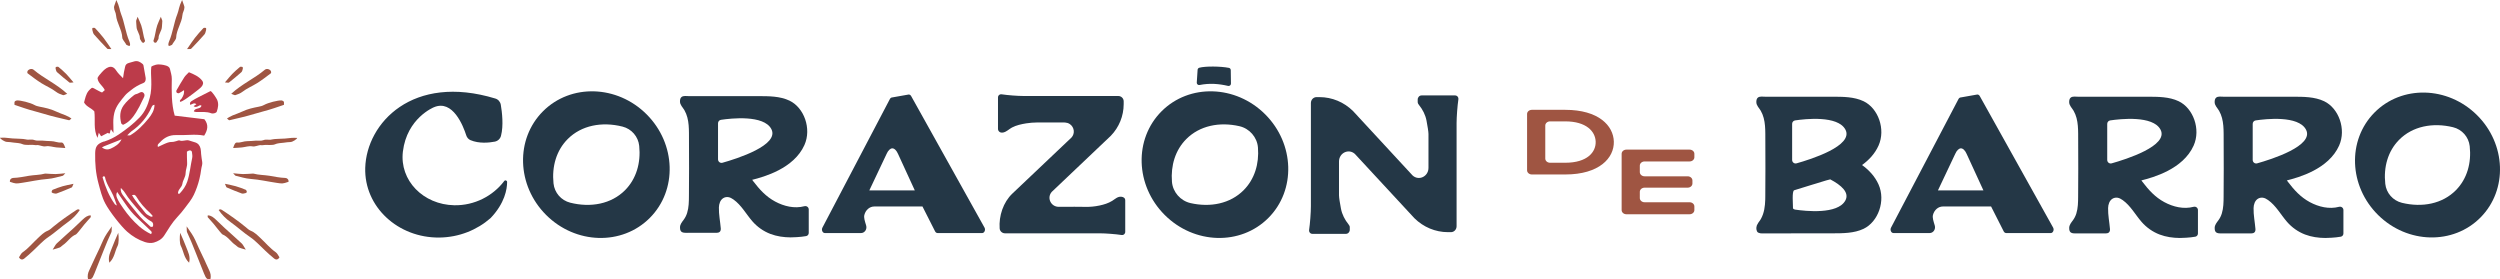
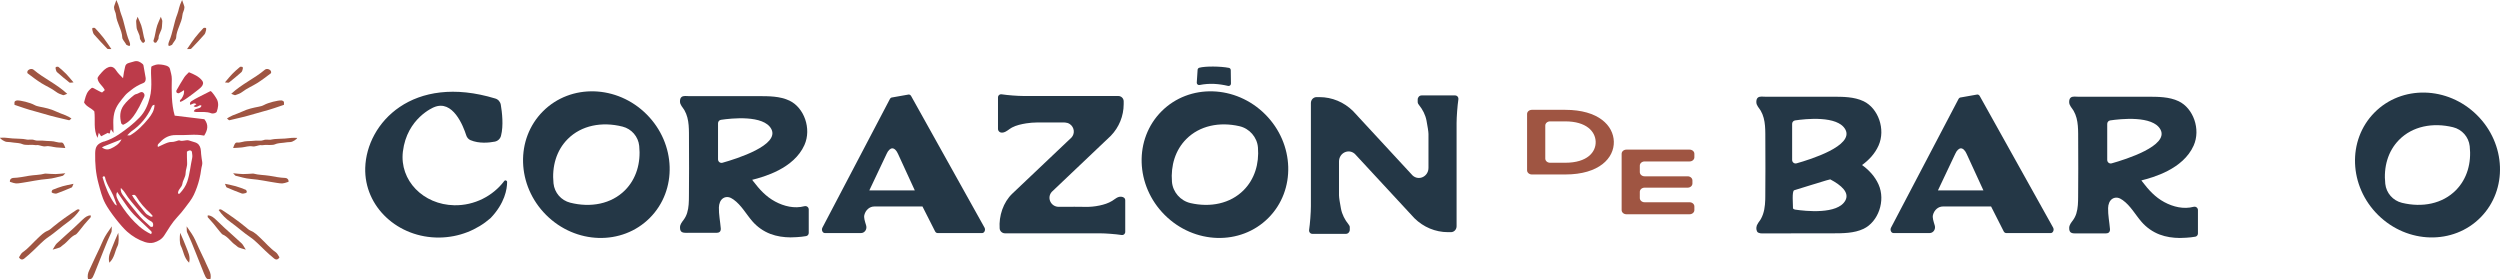
<svg xmlns="http://www.w3.org/2000/svg" id="Capa_2" viewBox="0 0 2647.99 295.99">
  <defs>
    <style>      .cls-1 {        fill: #bc3b4a;      }      .cls-2 {        fill: #9f5542;      }      .cls-3 {        fill: #243746;      }    </style>
  </defs>
  <g id="Capa_1-2" data-name="Capa_1">
    <g>
      <g>
        <g>
          <path class="cls-3" d="M2124.95,246.85c-1.06,0-2.07-.68-2.63-1.78l-13.37-26.37h-50.96c-4.95,0-9.21,3.6-10.59,8.95-.73,2.81.39,6.19,1.9,11.19,1.19,3.96-1.56,8.01-5.43,8.01h-38.29c-1.45,0-2.24-1.06-2.58-1.69-.69-1.27-.7-2.78-.03-4.06l71.39-136.07c.55-1.15,1.58-1.87,2.68-1.87l17.35-3.07c1.03,0,1.99.62,2.57,1.66l77.68,139.27c.71,1.27.73,2.8.04,4.1-.34.65-1.13,1.74-2.61,1.74h-47.11ZM2077,157.13c-2.11,0-4.44,2.18-6.03,5.83l-18.33,38.73h48.19l-17.74-38.61c-1.55-3.68-3.92-5.96-6.08-5.96Z" />
          <path class="cls-3" d="M2323.47,219.04c-10.52,2.8-21.67.1-31.06-4.97-9.81-5.3-16.55-12.85-23.21-21.55-.12-.16-.91-1.46-1.17-1.4,12.64-3.17,44.28-11.93,55.46-36.9,7.77-17.36-.41-39.65-15.85-47-10.1-4.82-21.99-4.73-32.9-4.78-13.52-.07-70.28.02-73.69,0-2.4,0-5.65-.68-7.71.91-1.4,1.08-1.69,3.05-1.68,4.81.02,3.68,2.98,6.18,4.72,9.22,5.59,9.73,4.7,21.63,4.82,32.53.21,19.37.04,38.74-.05,58.1-.03,6.07-.09,12.3-1.91,18.14-.83,2.65-2.02,5.04-3.67,7.26-1.74,2.35-3.81,4.8-3.88,7.88-.03,1.28.09,2.59.67,3.74,1.37,2.71,5.66,2.18,9.43,2.18h28.77c1.09,0,2.28-.26,3.12-.96,1.03-.85,1.3-2.34,1.2-3.67-.6-7.35-2.17-14.81-1.99-22.2.09-3.8,1.4-7.91,4.64-9.9,1.53-.94,3.39-1.32,5.17-1.08,2.05.27,3.91,1.32,5.59,2.51,8.43,5.98,13.41,15.47,20.08,23.13,5.14,5.9,11.73,10.55,19.05,13.35,6.82,2.61,14.14,3.61,21.41,3.67,1.53.01,10.6-.23,16.49-1.37,1.6-.31,2.73-1.72,2.73-3.35v-24.83c0-2.39-2.25-4.08-4.56-3.46ZM2231.96,169.42v-38.2c0-1.84,1.31-3.4,3.13-3.68,10.65-1.59,45.3-5.47,53.33,9.76,9.01,17.1-36.71,31.5-51.77,35.72-2.37.66-4.68-1.13-4.68-3.6Z" />
-           <path class="cls-3" d="M2477.56,219.04c-10.52,2.8-21.67.1-31.06-4.97-9.81-5.3-16.55-12.85-23.21-21.55-.12-.16-.91-1.46-1.17-1.4,12.64-3.17,44.28-11.93,55.46-36.9,7.77-17.36-.41-39.65-15.85-47-10.1-4.82-21.99-4.73-32.9-4.78-13.52-.07-70.28.02-73.69,0-2.4,0-5.65-.68-7.71.91-1.4,1.08-1.69,3.05-1.68,4.81.02,3.68,2.98,6.18,4.72,9.22,5.59,9.73,4.7,21.63,4.82,32.53.21,19.37.04,38.74-.05,58.1-.03,6.07-.09,12.3-1.91,18.14-.83,2.65-2.02,5.04-3.67,7.26-1.74,2.35-3.81,4.8-3.88,7.88-.03,1.28.09,2.59.67,3.74,1.37,2.71,5.66,2.18,9.43,2.18h28.77c1.09,0,2.28-.26,3.12-.96,1.03-.85,1.3-2.34,1.2-3.67-.6-7.35-2.17-14.81-1.99-22.2.09-3.8,1.4-7.91,4.64-9.9,1.53-.94,3.39-1.32,5.17-1.08,2.05.27,3.91,1.32,5.59,2.51,8.43,5.98,13.41,15.47,20.08,23.13,5.14,5.9,11.73,10.55,19.05,13.35,6.82,2.61,14.14,3.61,21.41,3.67,1.53.01,10.6-.23,16.49-1.37,1.6-.31,2.73-1.72,2.73-3.35v-24.83c0-2.39-2.25-4.08-4.56-3.46ZM2386.05,169.42v-38.2c0-1.84,1.31-3.4,3.13-3.68,10.65-1.59,45.3-5.47,53.33,9.76,9.01,17.1-36.71,31.5-51.77,35.72-2.37.66-4.68-1.13-4.68-3.6Z" />
          <path class="cls-3" d="M1972.31,174.78c7.17-5.21,13.54-11.89,17.43-20.56,7.77-17.36-.41-39.65-15.85-47-10.1-4.82-21.99-4.73-32.9-4.78-13.52-.07-67.88.02-71.3,0-2.4,0-5.65-.68-7.71.91-1.4,1.08-1.69,3.05-1.68,4.81.02,3.68,2.98,6.18,4.72,9.21,5.59,9.73,4.7,21.63,4.82,32.53.21,19.37.04,38.74-.05,58.1,0,1.1-.02,2.22-.04,3.33-.21,7.16-1.1,14.27-4.58,20.51-.24.38-.44.77-.7,1.14-.15.23-.3.46-.46.69-1.07,1.43-2.18,2.92-2.9,4.56-.11.24-.24.48-.34.73-.21.61-.32,1.25-.37,1.91-.01.17-.1.32-.1.5,0,.54.04,1.1.12,1.66.02.13.05.25.07.38.08.44.21.85.39,1.25.05.12.06.25.11.37.02.03.06.04.08.08.23.41.52.79.91,1.09.12.09.27.11.4.19.16.09.33.16.5.24,1.17.53,2.52.65,3.89.6,1.2.02,2.44,0,3.65,0h26.37c.2,0,.41-.06.61-.08,16.76.01,36.22.02,43.59-.01,10.91-.05,22.8.03,32.9-4.78,15.44-7.36,23.62-29.65,15.85-47-3.88-8.67-10.26-15.33-17.43-20.54ZM1898.21,131.21c0-1.84,1.31-3.4,3.13-3.68,10.65-1.59,45.3-5.47,53.33,9.76,9.01,17.1-36.71,31.5-51.77,35.72-2.37.67-4.68-1.13-4.68-3.6v-38.2ZM1954.66,212.24c-8.02,15.23-42.67,11.35-53.33,9.76-.89-.13-1.66-.58-2.21-1.22,0-.14-.01-.27-.01-.41.09-3.8-1.29-17.91,1.28-18.85,1.69-.61,34.14-10.47,33.88-10.41,1.25-.31,2.72-.7,4.31-1.13,11.78,6.2,20.48,13.9,16.08,22.26Z" />
          <path class="cls-3" d="M2623.45,121.75c-31.08-30.63-79.67-31.72-108.53-2.43-28.86,29.28-27.05,77.85,4.03,108.48,31.08,30.63,79.67,31.72,108.53,2.43,28.86-29.28,27.05-77.85-4.03-108.48ZM2601.34,201.4c-14.25,14.46-35.66,18.67-57.21,13.42-9.52-2.32-16.58-10.33-17.65-20.07-1.96-17.69,2.73-34.56,14.57-46.58,14.25-14.46,35.66-18.67,57.21-13.42,9.52,2.32,16.58,10.33,17.65,20.07,1.96,17.69-2.73,34.56-14.57,46.58Z" />
        </g>
        <path class="cls-2" d="M1709.37,149.98c.44,17.31-15.44,34.82-51.46,34.82h-35.37c-2.79,0-5.06-1.98-5.06-4.41v-59.65c0-2.44,2.27-4.41,5.06-4.41h35.37c35.28,0,51.01,16.73,51.46,33.65ZM1636.75,167.97c0,2.44,2.27,4.41,5.06,4.41h16.11c23.38,0,32.64-11.35,32.2-22.5-.44-10.66-9.85-21.32-32.2-21.32h-16.11c-2.79,0-5.06,1.98-5.06,4.41v35ZM1789.61,226.95h-66.92c-2.79,0-5.06-1.98-5.06-4.41v-59.65c0-2.44,2.27-4.41,5.06-4.41h66.92c2.79,0,5.06,1.98,5.06,4.41v3.7c0,2.44-2.27,4.41-5.06,4.41h-47.66c-2.79,0-5.06,1.98-5.06,4.41v6.92c0,2.44,2.27,4.41,5.06,4.41h45.6c2.79,0,5.06,1.98,5.06,4.41v3.21c0,2.44-2.27,4.41-5.06,4.41h-45.6c-2.79,0-5.06,1.98-5.06,4.41v6.63c0,2.44,2.27,4.41,5.06,4.41h47.66c2.79,0,5.06,1.98,5.06,4.41v3.89c0,2.44-2.27,4.41-5.06,4.41Z" />
        <g>
          <path class="cls-3" d="M993.08,246.85c-1.06,0-2.07-.68-2.63-1.78l-13.37-26.37h-50.96c-4.95,0-9.21,3.6-10.59,8.95-.73,2.81.39,6.19,1.9,11.19,1.19,3.96-1.56,8.01-5.43,8.01h-38.29c-1.45,0-2.24-1.06-2.58-1.69-.69-1.27-.7-2.78-.03-4.06l71.39-136.07c.55-1.15,1.58-1.87,2.68-1.87l17.35-3.07c1.03,0,1.99.62,2.57,1.66l77.68,139.27c.71,1.27.73,2.8.04,4.1-.34.65-1.13,1.74-2.61,1.74h-47.11ZM945.13,157.13c-2.11,0-4.44,2.18-6.03,5.83l-18.33,38.73h48.19l-17.74-38.61c-1.55-3.68-3.92-5.96-6.08-5.96Z" />
          <path class="cls-3" d="M852.04,218.41c-10.52,2.8-21.67.1-31.06-4.97-9.81-5.3-16.55-12.85-23.21-21.55-.12-.16-.91-1.46-1.17-1.4,12.64-3.17,44.28-11.93,55.46-36.9,7.77-17.36-.41-39.65-15.85-47-10.1-4.82-21.99-4.73-32.9-4.78-13.52-.07-70.28.02-73.69,0-2.4,0-5.65-.68-7.71.91-1.4,1.08-1.69,3.05-1.68,4.81.02,3.68,2.98,6.18,4.72,9.22,5.59,9.73,4.7,21.63,4.82,32.53.21,19.37.04,38.74-.05,58.1-.03,6.07-.09,12.3-1.91,18.14-.83,2.65-2.02,5.04-3.67,7.26-1.74,2.35-3.81,4.8-3.88,7.88-.03,1.28.09,2.59.67,3.74,1.37,2.71,5.66,2.18,9.43,2.18h28.77c1.09,0,2.28-.26,3.12-.96,1.03-.85,1.3-2.34,1.2-3.67-.6-7.35-2.17-14.81-1.99-22.2.09-3.8,1.4-7.91,4.64-9.9,1.53-.94,3.39-1.32,5.17-1.08,2.05.27,3.91,1.32,5.59,2.51,8.43,5.98,13.41,15.47,20.08,23.13,5.14,5.9,11.73,10.55,19.05,13.35,6.82,2.61,14.14,3.61,21.41,3.67,1.53.01,10.6-.23,16.49-1.37,1.6-.31,2.73-1.72,2.73-3.35v-24.83c0-2.39-2.25-4.08-4.56-3.46ZM760.53,168.79v-38.2c0-1.84,1.31-3.4,3.13-3.68,10.65-1.59,45.3-5.47,53.33,9.76,9.01,17.1-36.71,31.5-51.77,35.72-2.37.66-4.68-1.13-4.68-3.6Z" />
          <path class="cls-3" d="M684.92,121.13c-31.22-31.22-80.37-32.68-109.78-3.27-29.41,29.41-27.95,78.56,3.27,109.78,31.22,31.22,80.37,32.68,109.78,3.27,29.41-29.41,27.95-78.56-3.27-109.78ZM661.96,201.54c-14.52,14.52-36.22,18.62-57.98,13.15-9.61-2.42-16.69-10.58-17.71-20.44-1.85-17.91,3.02-34.94,15.09-47.02,14.52-14.52,36.22-18.62,57.98-13.15,9.61,2.42,16.69,10.58,17.71,20.44,1.85,17.91-3.02,34.94-15.09,47.02Z" />
          <g>
            <path class="cls-3" d="M1303.82,88.57c-.07-4.91-.13-9.64-.2-14.3-.02-1.15-.79-2.16-1.92-2.38-9.16-1.79-25.05-1.88-31.38-.17-1.04.28-1.76,1.16-1.83,2.23-.28,4.25-.56,8.65-.88,13.53-.11,1.63,1.38,2.88,2.98,2.55,10.53-2.11,20.38-1.33,30.17.97,1.57.37,3.07-.82,3.05-2.43Z" />
            <path class="cls-3" d="M1340.12,121.13c-31.22-31.22-80.37-32.68-109.78-3.27-29.41,29.41-27.95,78.56,3.27,109.78,31.22,31.22,80.37,32.68,109.78,3.27,29.41-29.41,27.95-78.56-3.27-109.78ZM1317.17,201.54c-14.12,14.12-35.02,18.39-56.17,13.58-10.66-2.42-18.8-11.67-19.67-22.57-1.38-17.28,3.55-33.63,15.25-45.32,14.12-14.12,35.02-18.39,56.17-13.58,10.66,2.42,18.8,11.67,19.67,22.57,1.38,17.28-3.55,33.63-15.25,45.32Z" />
          </g>
          <path class="cls-3" d="M534.06,191.75c-11.85,15.76-31.51,26.06-52.91,25.65-32.78-.63-58.08-26.17-54.41-56.84,4.27-35.56,32.82-46.95,32.82-46.95,20.08-8.58,31.12,19.85,34.3,29.77.72,2.25,2.31,4.16,4.48,5.07,9.15,3.86,19.77,2.72,25.74,1.57,3.16-.61,5.7-2.94,6.54-6.04,2.91-10.8,1.12-25.41-.17-33.01-.53-3.1-2.71-5.66-5.71-6.58-87.67-26.72-136.46,25.94-137.88,73.33-1.24,41.3,34.68,74.4,78.54,73.89,20.87-.24,39.93-8.06,54.25-20.62,15.14-15.89,17.45-30.75,17.49-38.18,0-1.67-2.08-2.38-3.08-1.05Z" />
          <path class="cls-3" d="M1187.85,208.39c-4.03-.47-6.7,2.44-9.86,4.38-4.15,2.54-8.64,3.89-13.37,4.91-5.13,1.1-10.4,1.58-15.65,1.42-7.31-.22-14.66-.03-21.97-.03h-5.57c-8.44,0-12.94-9.68-7.39-15.87l62.57-59.41c8.7-9,13.56-20.96,13.58-33.42v-3.08c0-3.1-2.57-5.62-5.76-5.62h-100.4c-6,0-17.05-.84-22.98-1.77-2.19-.34-3.99,1.15-3.99,3.31,0,0,0,33.4,0,33.4,0,1.34.77,2.58,1.92,3.28,1.18.72,2.6.7,3.91.38,3.41-.82,5.95-3.61,9-5.22,4.61-2.43,10-3.58,15.12-4.41,7.64-1.25,15.3-.91,23-.91h12.76c3.64,0,7.26-.48,10.43,1.72,4.7,3.26,5.61,9.88,1.77,14.15,0,0-62.65,59.39-62.65,59.4-9.75,9.24-14.43,23.76-13.5,36.94.2,2.9,2.67,5.18,5.65,5.18,0,0,100.4,0,100.4,0,6,0,17.05.84,22.98,1.77,2.2.35,3.99-1.15,3.99-3.31,0,0,0-33.36,0-33.4,0-2.41-1.88-3.55-3.99-3.79Z" />
          <path class="cls-3" d="M1429.68,243.37v-2.91c0-.84-.51-1.8-1.28-2.75-3.92-4.86-6.89-10.49-8.07-16.75-1.07-5.68-2.07-11.67-2.07-14.11v-35.76c0-9.18,10.27-14.08,16.84-8.04l63.03,68.07c9.55,9.46,22.24,14.75,35.45,14.78h3.27c3.29,0,5.96-2.8,5.96-6.26v-109.23c0-6.53.9-18.55,1.88-25,.37-2.39-1.22-4.34-3.51-4.34h-35.44c-2.28,0-4.12,1.94-4.12,4.33v2.91c0,.84.51,1.8,1.28,2.75,3.91,4.85,6.88,10.46,8.06,16.7,1.07,5.69,2.08,11.71,2.08,14.16v35.87c0,9.18-10.27,14.08-16.84,8.04l-63.02-68.16c-9.58-9.5-22.32-14.81-35.58-14.81h-3.15c-3.29,0-5.96,2.81-5.96,6.27v109.23c0,6.53-.89,18.55-1.88,25-.37,2.39,1.22,4.34,3.51,4.34h35.44c2.28,0,4.12-1.94,4.12-4.33Z" />
        </g>
      </g>
      <g>
        <g>
          <path class="cls-1" d="M160.24,70.85c.1-.82,3.85-2,4.66-2.21,1.89-.5,3.84-.52,5.77-.25,2.88.4,8.53,1.11,9.32,4.57.8,3.54,2.04,6.93,1.98,10.71-.22,12.84-.53,26.4,3.08,38.8,10.73,1.3,21.21,2.56,31.41,3.8,4.8,6,3.46,11.54-.19,17.38-5.05-1.03-10.13-1.05-15.23-.81-4.89.23-9.81.32-14.7.23-6.9-.13-12.4,2.67-16.88,7.65-1.11,1.24-3.14,2.19-2.18,4.9,2.13-.99,4.2-2.01,6.32-2.93,2.78-1.21,5.51-2.5,8.71-2.36,1.46.06,2.95-.54,4.42-.86,1.18-.26,2.57-1.09,3.48-.72,3.33,1.37,6.53-.89,9.74-.05,2.34.62,4.65,1.38,6.95,2.16,3.19,1.08,4.88,3.55,5.59,6.66.4,1.78.36,3.65.52,5.48.26,2.87.72,5.76,1.19,8.66.4,2.46-.75,4.94-1.05,7.38-.44,3.59-1.09,7.14-1.95,10.65-1.4,5.69-3.36,11.24-5.84,16.54-2.46,5.25-6.09,9.41-9.5,14.05-2.5,3.39-5.24,6.62-8.13,9.69-5.48,5.82-9.46,12.71-13.72,19.35-2.75,4.29-6.77,6.29-11.01,7.58-2.87.87-6.54.43-9.49-.53-6.99-2.29-13.27-6.1-18.82-10.98-6.33-5.57-18.67-21.24-23.32-30.14-3.46-6.61-5.13-13.86-7.07-21.02-2.9-10.69-3.7-20.97-3.5-32,.13-7.02,2.21-9.84,8.8-12.23.28-.1.62-.05.91-.14,5.5-1.8,10.58-4.27,15.43-7.55,7.86-5.33,15.27-11.03,21.9-17.9,5.75-5.96,8.72-13.09,10.77-20.79,1.67-6.24,1.83-12.64,1.61-19.07-.16-4.56-.5-9.13.03-13.69ZM124.1,203.27c-1.29,2.34-.98,4.38-.12,6.42,1.66,3.96,4.15,7.4,6.58,10.92,4.88,7.06,10.41,13.48,16.85,19.13,3.83,3.36,8.05,6.11,12.57,8.24,1.32-1.64.63-2.64-.26-3.49-4.84-4.67-9.67-9.35-14.6-13.93-4.72-4.38-8.76-9.3-12.33-14.65-2.81-4.21-5.74-8.35-8.7-12.64ZM188.58,205.07c.59.02,1.42.29,1.67.01,3.54-3.79,6.54-7.95,8.18-12.95,2.64-8.05,3.3-16.52,5.12-24.74.45-2.02.04-4.28-.27-6.39-.2-1.38-1.51-1.88-2.8-1.64-.82.15-1.55.75-2.5,1.25.06,4.06-.03,8.04.22,12,.24,3.75-1.57,7.16-1.6,10.75-.03,4.22-2.88,7.42-3.4,11.26-.55,4.05-5.05,6.13-4.63,10.45ZM128.02,199.06c-.6,3.81.93,5.99,2.52,8.2,4.63,6.43,9.77,12.44,14.69,18.63,4.23,5.32,9.23,9.74,14.21,14.22.44.4,1.61.2,2.34-.03.28-.09.35-1.04.42-1.61.2-1.7-.54-3.15-1.91-3.89-5.5-2.98-9.8-7.39-13.66-12.07-5.03-6.08-10.43-11.91-14.54-18.73-1.06-1.75-2.69-3.16-4.06-4.72ZM134.73,143.35c1.69-.03,2.69.27,3.29-.1,7.63-4.61,13.79-10.92,19.33-17.75,3.32-4.11,6.27-8.72,6.32-14.5-1.98.07-2.62,1.33-3.22,2.7-4.67,10.49-11.84,18.87-21.26,25.41-1.43.99-2.56,2.42-4.45,4.24ZM123.83,217.71c-1.68-4.63-2.61-7.78-3.94-10.76-2.92-6.56-7.43-12.4-8.75-19.69-.05-.28-1.07-.62-1.55-.52-.4.09-1.03.89-.94,1.2,2.93,10.14,6.85,19.84,13.06,28.48.16.23.51.32,2.11,1.29ZM139.8,206.65c4.08,7.19,9.56,12.79,14.24,18.97,1.36,1.79,3.87,2.74,5.93,3.94.33.19,1.06-.3,1.98-.59-1.04-1.19-1.9-2.38-2.95-3.34-5.62-5.1-10.65-10.67-14.52-17.25-.44-.76-1.13-1.55-1.89-1.88-.66-.29-1.59.06-2.78.15ZM128.75,147.58c-6.15,2.43-12.3,4.86-18.44,7.31-.78.31-1.51.77-2.33,1.19,2.91,2.46,6.36,2.69,9.21,1.38,4.65-2.14,9.17-4.81,11.56-9.89Z" />
          <path class="cls-1" d="M120.17,140.82c-1.38-2-1.88-2.73-2.61-3.8-.35.89-.79,1.54-.84,2.23-.13,1.83-.47,3.04-2.52,1.47-2.35,1.2-4.7,2.39-7.09,3.61-.85-1.3-1.49-2.28-2.45-3.75-.49,1.91-.89,3.45-1.39,5.43-4.58-9.19-2.13-18.77-3.34-28.01-3.18-3.65-8.5-4.91-10.88-9.49,1.15-4.17,1.93-8.69,4.7-12.17.95-1.2,2.1-2.22,3.32-3.15,1.06-.81,3.86,1.26,4.9,1.76.64.31,5.89,3.26,6.21,2.98.95-.84,1.85-1.62,2.82-2.48-2.14-4.69-6.85-7.03-7.65-12.24-.25-1.62,3.16-5.12,4.14-6.26,4.28-4.93,10.73-9.78,15.42-2.5,1.99,3.09,4.52,5.45,7.4,8.36.36-2.38.62-4.44.99-6.48.32-1.78.87-3.53,1.14-5.32.37-2.43,1.78-3.74,4.06-4.35,2.04-.54,4.04-1.24,6.1-1.73,3.28-.78,5.9.71,8.3,2.7.45.38.93.94,1.03,1.48.84,4.45,1.61,8.91,2.36,13.38.1.59.02,1.22-.03,1.83-.12,1.66-.92,3-2.43,3.59-4.86,1.9-9.31,4.46-13.33,7.77-2.1,1.73-4.4,3.34-6.1,5.42-4.6,5.61-9.48,11.02-11.32,18.46-.6,2.42-.88,4.76-1.03,7.16-.13,2.13,0,4.28.03,6.43.03,2.09.06,4.19.12,7.69Z" />
          <path class="cls-1" d="M130.29,132.26c-1.01-.86-1.76-1.18-1.88-1.66-1.66-6.68-1.7-13.16,2.6-19.06,3.06-4.19,6.92-7.55,10.93-10.76.69-.55,1.57-1,2.42-1.14,2.57-.45,5.25-3.56,7.55-1.33,2.63,2.55.13,5.33-1.11,8.11-1.97,4.41-4.2,8.65-6.74,12.72-3.4,5.46-7.38,10.39-13.78,13.11Z" />
          <path class="cls-1" d="M200.13,76.5c5.37,2.28,10.36,4.32,13.89,8.78,3.74,4.74-3.15,8.88-6.28,11.45-1.34,1.1-16.27,12.71-17.03,10.92-.67-1.58.79-2.09,1.57-3.14,1.04-1.39,1.77-3.13,2.35-4.76.1-.29.75-4.57.02-4.12-1.7,1.06-3.3,2.24-5.06,3.06-.62.29-1.9-.07-2.41-.6-.45-.46-.59-1.76-.26-2.34,2.67-4.71,5.37-9.41,8.32-13.94,1.27-1.95,3.17-3.48,4.9-5.32Z" />
          <path class="cls-1" d="M205.29,117.97c1.17-4.25,7.08-1.81,8.15-6.03-1.83-1.2-2.88.39-4.22.85-1.39.48-2.86.88-4.13-.4.99-.66,1.96-1.32,2.95-1.98-2.33-1.99-4.47-.1-6.46.71-1-2.45.46-3.43,1.59-4.18,2.26-1.52,4.71-2.79,7.13-4.06,4.02-2.1,8.08-4.11,12.46-6.32,1.4-.71,6.78,7.97,7.29,9.22,1.75,4.26.98,8.23-.43,12.44-.24.71-1.29,1.39-2.09,1.62-1.14.31-2.56.58-3.6.19-5.32-2.05-10.82-1.3-16.28-1.42-.79-.02-1.58-.4-2.37-.61Z" />
        </g>
        <g>
          <g>
            <path class="cls-2" d="M20.12,272.52c1.2-1.7,2.16-4.13,3.94-5.36,6.09-4.2,10.68-9.92,16.02-14.87,3.17-2.93,6.18-6.2,10.46-7.89,2.13-.84,3.9-2.66,5.73-4.16,7.84-6.43,16.13-12.23,24.6-17.77,1.11-.72,2.42-1.25,3.62.01-3.43,5.05-7.65,9.25-12.56,12.74-7.16,5.09-13.58,11.09-20.91,16.02-5.78,3.88-10.47,9.36-15.67,14.1-3.23,2.95-6.37,6.02-9.84,8.68-1.61,1.23-3.82,1.32-5.4-1.49Z" />
            <path class="cls-2" d="M69.2,156.8c-3.74-.25-6.62-.36-9.48-.66-3.75-.39-7.58-1.83-11.2-1.17-3.65.67-6.55-1.72-9.97-1.25-1.42.19-2.88-.39-4.32-.31-1.12.06-7.91.35-9.76-.49-3.35-1.52-6.77-1.48-10.19-1.9-2.3-.28-4.61-.72-6.93-.71-2.29.01-6.94-3.03-7.35-4.38,2.11-.04,3.81-.18,5.5-.07,2.61.17,5.2.49,7.8.78,2.3.25,11.7.25,14.13,1,2.78.86,5.96-.49,9.07.74,2.42.96,5.34.37,8.03.52,3.18.18,6.35.61,9.53.59,3.69-.03,7.07,1.86,10.87,1.47,2.12-.22,3.14,2.51,4.26,5.83Z" />
            <path class="cls-2" d="M75.69,125.48c-1.05.8-1.97,2.03-2.58,1.88-8.79-2.08-17.63-4.02-26.25-6.67-7.05-2.17-14.25-3.77-21.23-6.17-3.44-1.18-6.89-2.33-10.28-3.48.04-1.43-.24-2.61.2-3.36.41-.7,1.58-1.27,2.44-1.32,3.71-.19,13.93,2.33,18.36,4.77,1.83,1.01,3.58,1.47,5.59,1.86,5.91,1.14,11.81,2.38,17.32,5.04,3.3,1.59,6.83,2.72,10.24,4.11,1.23.5,2.42,1.13,3.59,1.75.8.42,1.54.94,2.6,1.59Z" />
            <path class="cls-2" d="M69.22,183.5c-1.8,1.79-2.21,2.56-2.76,2.69-5.21,1.21-10.4,2.94-15.68,3.32-9.36.67-18.46,2.82-27.69,4.17-6.1.89-6.07,1.09-12.61-1.12-.24-2.6,1.56-4.05,3.54-4.1,5.69-.15,11.17-1.39,16.74-2.29,5.6-.9,11.36-.77,16.89-2.28.31-.09.67-.03,1.01-.01,3.37.17,6.75.51,10.12.48,2.93-.03,5.85-.46,10.42-.86Z" />
            <path class="cls-2" d="M118.41,239.73c-.24,3.69.06,5.17-.46,6.28-6.12,13.05-10.92,26.63-16.43,39.93-1.03,2.48-1.9,5.05-3.15,7.41-.97,1.83-2.6,3.03-5.13,2.54-.8-3.5-.23-6.62,1.38-9.8,2.42-4.78,4.31-9.83,6.76-14.6,2.91-5.66,5.35-11.52,7.98-17.29,2.1-4.59,4.93-8.58,9.05-14.46Z" />
            <path class="cls-2" d="M71.2,99.35c-2.12.71-3.49,1.7-4.45,1.4-2.54-.81-5.19-1.79-7.26-3.4-4.82-3.74-10.44-6.03-15.55-9.19-5.13-3.18-9.93-6.92-14.75-10.56-.41-.31-.31-2.05.16-2.64,1.59-1.99,4.53-2.54,6.31-1.03,10.81,9.19,24.1,14.86,35.53,25.42Z" />
            <path class="cls-2" d="M55.77,264.41c2.13-3.28,2.95-5.26,4.38-6.6,5.89-5.52,11.98-10.82,17.94-16.26,3.22-2.94,6.27-6.08,9.5-9.03,2.4-2.2,4.88-4.38,8.49-4.41-.02.81.24,1.67-.08,2.05-2.82,3.35-5.95,6.45-8.55,9.96-1.74,2.35-6.36,7.94-6.92,8.16-5.89,2.29-8.93,8.07-13.98,11.38-1.12.73-2,1.92-3.19,2.44-1.81.79-3.79,1.19-7.59,2.32Z" />
            <path class="cls-2" d="M115.81,278.25c-1.69-6.73,1.28-11.52,3.08-16.48,1.81-5,4.11-9.83,6.39-15.19.62,4.63.74,11.08-.75,13.96-2.88,5.56-3.13,12.42-8.71,17.72Z" />
            <path class="cls-2" d="M145.76,17.78c1.81,4.24,2.99,6.61,3.84,9.1,1.8,5.31,2.05,11.02,4,16.32.18.5-.76,1.6-1.42,2.12-.29.23-1.2-.24-1.77-.51-.24-.12-.34-.55-.49-.84-.62-1.17-1.78-2.36-1.76-3.52.08-4.46-3.43-7.76-3.56-12.1-.06-1.99-.4-3.97-.4-5.96,0-.87.56-1.74,1.56-4.61Z" />
            <path class="cls-2" d="M123.24,0c3.67,7.55,3.28,10.52,5.03,14.93,3.74,9.42,4.68,19.39,8.69,28.8.37.88,1.5,3.99.34,4.84-.51.37-2.22-.52-3.29-1.04-.46-.23-.67-.98-.98-1.5-1.24-2.1-3.47-4.26-3.52-6.28-.22-7.77-5.98-15.89-6.58-23.46-.27-3.47-2.02-4.91-2.17-8.37C120.69,6.4,121.64,4.93,123.24,0Z" />
            <path class="cls-2" d="M77.85,194.68c-1.08,2.27-1.27,3.58-1.91,3.86-5.25,2.27-10.55,4.45-15.92,6.4-1.14.41-2.67-.12-3.98-.41-.57-.13-1.5-.87-1.44-1.13.21-.88.6-2.14,1.26-2.41,3.44-1.4,6.94-2.7,10.5-3.74,3.21-.93,6.52-1.48,11.48-2.57Z" />
            <path class="cls-2" d="M77.89,87.29c-2.51.12-3.76.57-4.3.14-4.48-3.55-8.9-7.19-13.17-11-.9-.81-1.16-2.41-1.52-3.7-.16-.56.06-1.73.32-1.8.87-.23,2.17-.48,2.72-.02,2.86,2.36,5.66,4.84,8.26,7.49,2.34,2.38,4.39,5.05,7.69,8.91Z" />
            <path class="cls-2" d="M117.98,51.97c-2.56-.18-3.8.22-4.38-.38-4.77-4.92-9.48-9.93-14.04-15.13-.96-1.1-1.32-3.09-1.76-4.72-.19-.7-.04-2.11.23-2.16.87-.17,2.18-.31,2.77.32,3.05,3.26,6.04,6.63,8.84,10.2,2.52,3.21,4.76,6.73,8.34,11.87Z" />
          </g>
          <g>
            <path class="cls-2" d="M296,272.52c-1.2-1.7-2.16-4.13-3.94-5.36-6.09-4.2-10.68-9.92-16.02-14.87-3.17-2.93-6.18-6.2-10.46-7.89-2.13-.84-3.9-2.66-5.73-4.16-7.84-6.43-16.13-12.23-24.6-17.77-1.11-.72-2.42-1.25-3.62.01,3.43,5.05,7.65,9.25,12.56,12.74,7.16,5.09,13.58,11.09,20.91,16.02,5.78,3.88,10.47,9.36,15.67,14.1,3.23,2.95,6.37,6.02,9.84,8.68,1.61,1.23,3.82,1.32,5.4-1.49Z" />
            <path class="cls-2" d="M246.92,156.8c3.67-.24,6.49-.34,9.3-.64,3.68-.38,7.44-1.82,10.99-1.14,3.58.68,6.43-1.7,9.78-1.23,1.39.19,2.83-.38,4.24-.3,1.1.06,7.76.37,9.58-.47,3.29-1.51,6.64-1.47,10-1.88,2.26-.28,4.52-.71,6.8-.69,2.25.02,6.8-3.01,7.2-4.36-2.07-.04-3.74-.19-5.4-.08-2.56.16-5.1.48-7.65.76-2.25.25-11.48.23-13.87.97-2.73.85-5.85-.51-8.9.72-2.38.96-5.24.36-7.88.5-3.12.17-6.23.6-9.35.57-3.62-.04-6.93,1.84-10.67,1.45-2.08-.22-3.07,2.5-4.16,5.82Z" />
            <path class="cls-2" d="M240.42,125.48c1.05.8,1.97,2.03,2.58,1.88,8.79-2.08,17.63-4.02,26.25-6.67,7.05-2.17,14.25-3.77,21.23-6.17,3.44-1.18,6.89-2.33,10.28-3.48-.04-1.43.24-2.61-.2-3.36-.41-.7-1.58-1.27-2.44-1.32-3.71-.19-13.93,2.33-18.36,4.77-1.83,1.01-3.58,1.47-5.59,1.86-5.91,1.14-11.81,2.38-17.32,5.04-3.3,1.59-6.83,2.72-10.24,4.11-1.23.5-2.42,1.13-3.59,1.75-.8.42-1.54.94-2.6,1.59Z" />
            <path class="cls-2" d="M246.89,183.5c1.8,1.79,2.21,2.56,2.76,2.69,5.21,1.21,10.4,2.94,15.68,3.32,9.36.67,18.46,2.82,27.69,4.17,6.1.89,6.07,1.09,12.61-1.12.24-2.6-1.56-4.05-3.54-4.1-5.69-.15-11.17-1.39-16.74-2.29-5.6-.9-11.36-.77-16.89-2.28-.31-.09-.67-.03-1.01-.01-3.37.17-6.75.51-10.12.48-2.93-.03-5.85-.46-10.42-.86Z" />
            <path class="cls-2" d="M197.7,239.73c.24,3.69-.06,5.17.46,6.28,6.12,13.05,10.92,26.63,16.43,39.93,1.03,2.48,1.9,5.05,3.15,7.41.97,1.83,2.6,3.03,5.13,2.54.8-3.5.23-6.62-1.38-9.8-2.42-4.78-4.31-9.83-6.76-14.6-2.91-5.66-5.35-11.52-7.98-17.29-2.1-4.59-4.93-8.58-9.05-14.46Z" />
            <path class="cls-2" d="M244.91,99.35c2.12.71,3.49,1.7,4.45,1.4,2.54-.81,5.19-1.79,7.26-3.4,4.82-3.74,10.44-6.03,15.55-9.19,5.13-3.18,9.93-6.92,14.75-10.56.41-.31.31-2.05-.16-2.64-1.59-1.99-4.53-2.54-6.31-1.03-10.81,9.19-24.1,14.86-35.53,25.42Z" />
            <path class="cls-2" d="M260.35,264.41c-2.13-3.28-2.95-5.26-4.38-6.6-5.89-5.52-11.98-10.82-17.94-16.26-3.22-2.94-6.27-6.08-9.5-9.03-2.4-2.2-4.88-4.38-8.49-4.41.02.81-.24,1.67.08,2.05,2.82,3.35,5.95,6.45,8.55,9.96,1.74,2.35,6.36,7.94,6.92,8.16,5.89,2.29,8.93,8.07,13.98,11.38,1.12.73,2,1.92,3.19,2.44,1.81.79,3.79,1.19,7.59,2.32Z" />
            <path class="cls-2" d="M200.31,278.25c1.69-6.73-1.28-11.52-3.08-16.48-1.81-5-4.11-9.83-6.39-15.19-.62,4.63-.74,11.08.75,13.96,2.88,5.56,3.13,12.42,8.71,17.72Z" />
-             <path class="cls-2" d="M170.36,17.78c-1.81,4.24-2.99,6.61-3.84,9.1-1.8,5.31-2.05,11.02-4,16.32-.18.5.76,1.6,1.42,2.12.29.23,1.2-.24,1.77-.51.24-.12.34-.55.49-.84.62-1.17,1.78-2.36,1.76-3.52-.08-4.46,3.43-7.76,3.56-12.1.06-1.99.4-3.97.4-5.96,0-.87-.56-1.74-1.56-4.61Z" />
+             <path class="cls-2" d="M170.36,17.78c-1.81,4.24-2.99,6.61-3.84,9.1-1.8,5.31-2.05,11.02-4,16.32-.18.5.76,1.6,1.42,2.12.29.23,1.2-.24,1.77-.51.24-.12.34-.55.49-.84.62-1.17,1.78-2.36,1.76-3.52-.08-4.46,3.43-7.76,3.56-12.1.06-1.99.4-3.97.4-5.96,0-.87-.56-1.74-1.56-4.61" />
            <path class="cls-2" d="M192.87,0c-3.67,7.55-3.28,10.52-5.03,14.93-3.74,9.42-4.68,19.39-8.69,28.8-.37.88-1.5,3.99-.34,4.84.51.37,2.22-.52,3.29-1.04.46-.23.67-.98.98-1.5,1.24-2.1,3.47-4.26,3.52-6.28.22-7.77,5.98-15.89,6.58-23.46.27-3.47,2.02-4.91,2.17-8.37.07-1.52-.88-2.99-2.48-7.92Z" />
            <path class="cls-2" d="M238.26,194.68c1.08,2.27,1.27,3.58,1.91,3.86,5.25,2.27,10.55,4.45,15.92,6.4,1.14.41,2.67-.12,3.98-.41.57-.13,1.5-.87,1.44-1.13-.21-.88-.6-2.14-1.26-2.41-3.44-1.4-6.94-2.7-10.5-3.74-3.21-.93-6.52-1.48-11.48-2.57Z" />
            <path class="cls-2" d="M238.22,87.29c2.51.12,3.76.57,4.3.14,4.48-3.55,8.9-7.19,13.17-11,.9-.81,1.16-2.41,1.52-3.7.16-.56-.06-1.73-.32-1.8-.87-.23-2.17-.48-2.72-.02-2.86,2.36-5.66,4.84-8.26,7.49-2.34,2.38-4.39,5.05-7.69,8.91Z" />
            <path class="cls-2" d="M198.13,51.97c2.56-.18,3.8.22,4.38-.38,4.77-4.92,9.48-9.93,14.04-15.13.96-1.1,1.32-3.09,1.76-4.72.19-.7.04-2.11-.23-2.16-.87-.17-2.18-.31-2.77.32-3.05,3.26-6.04,6.63-8.84,10.2-2.52,3.21-4.76,6.73-8.34,11.87Z" />
          </g>
        </g>
      </g>
    </g>
  </g>
</svg>